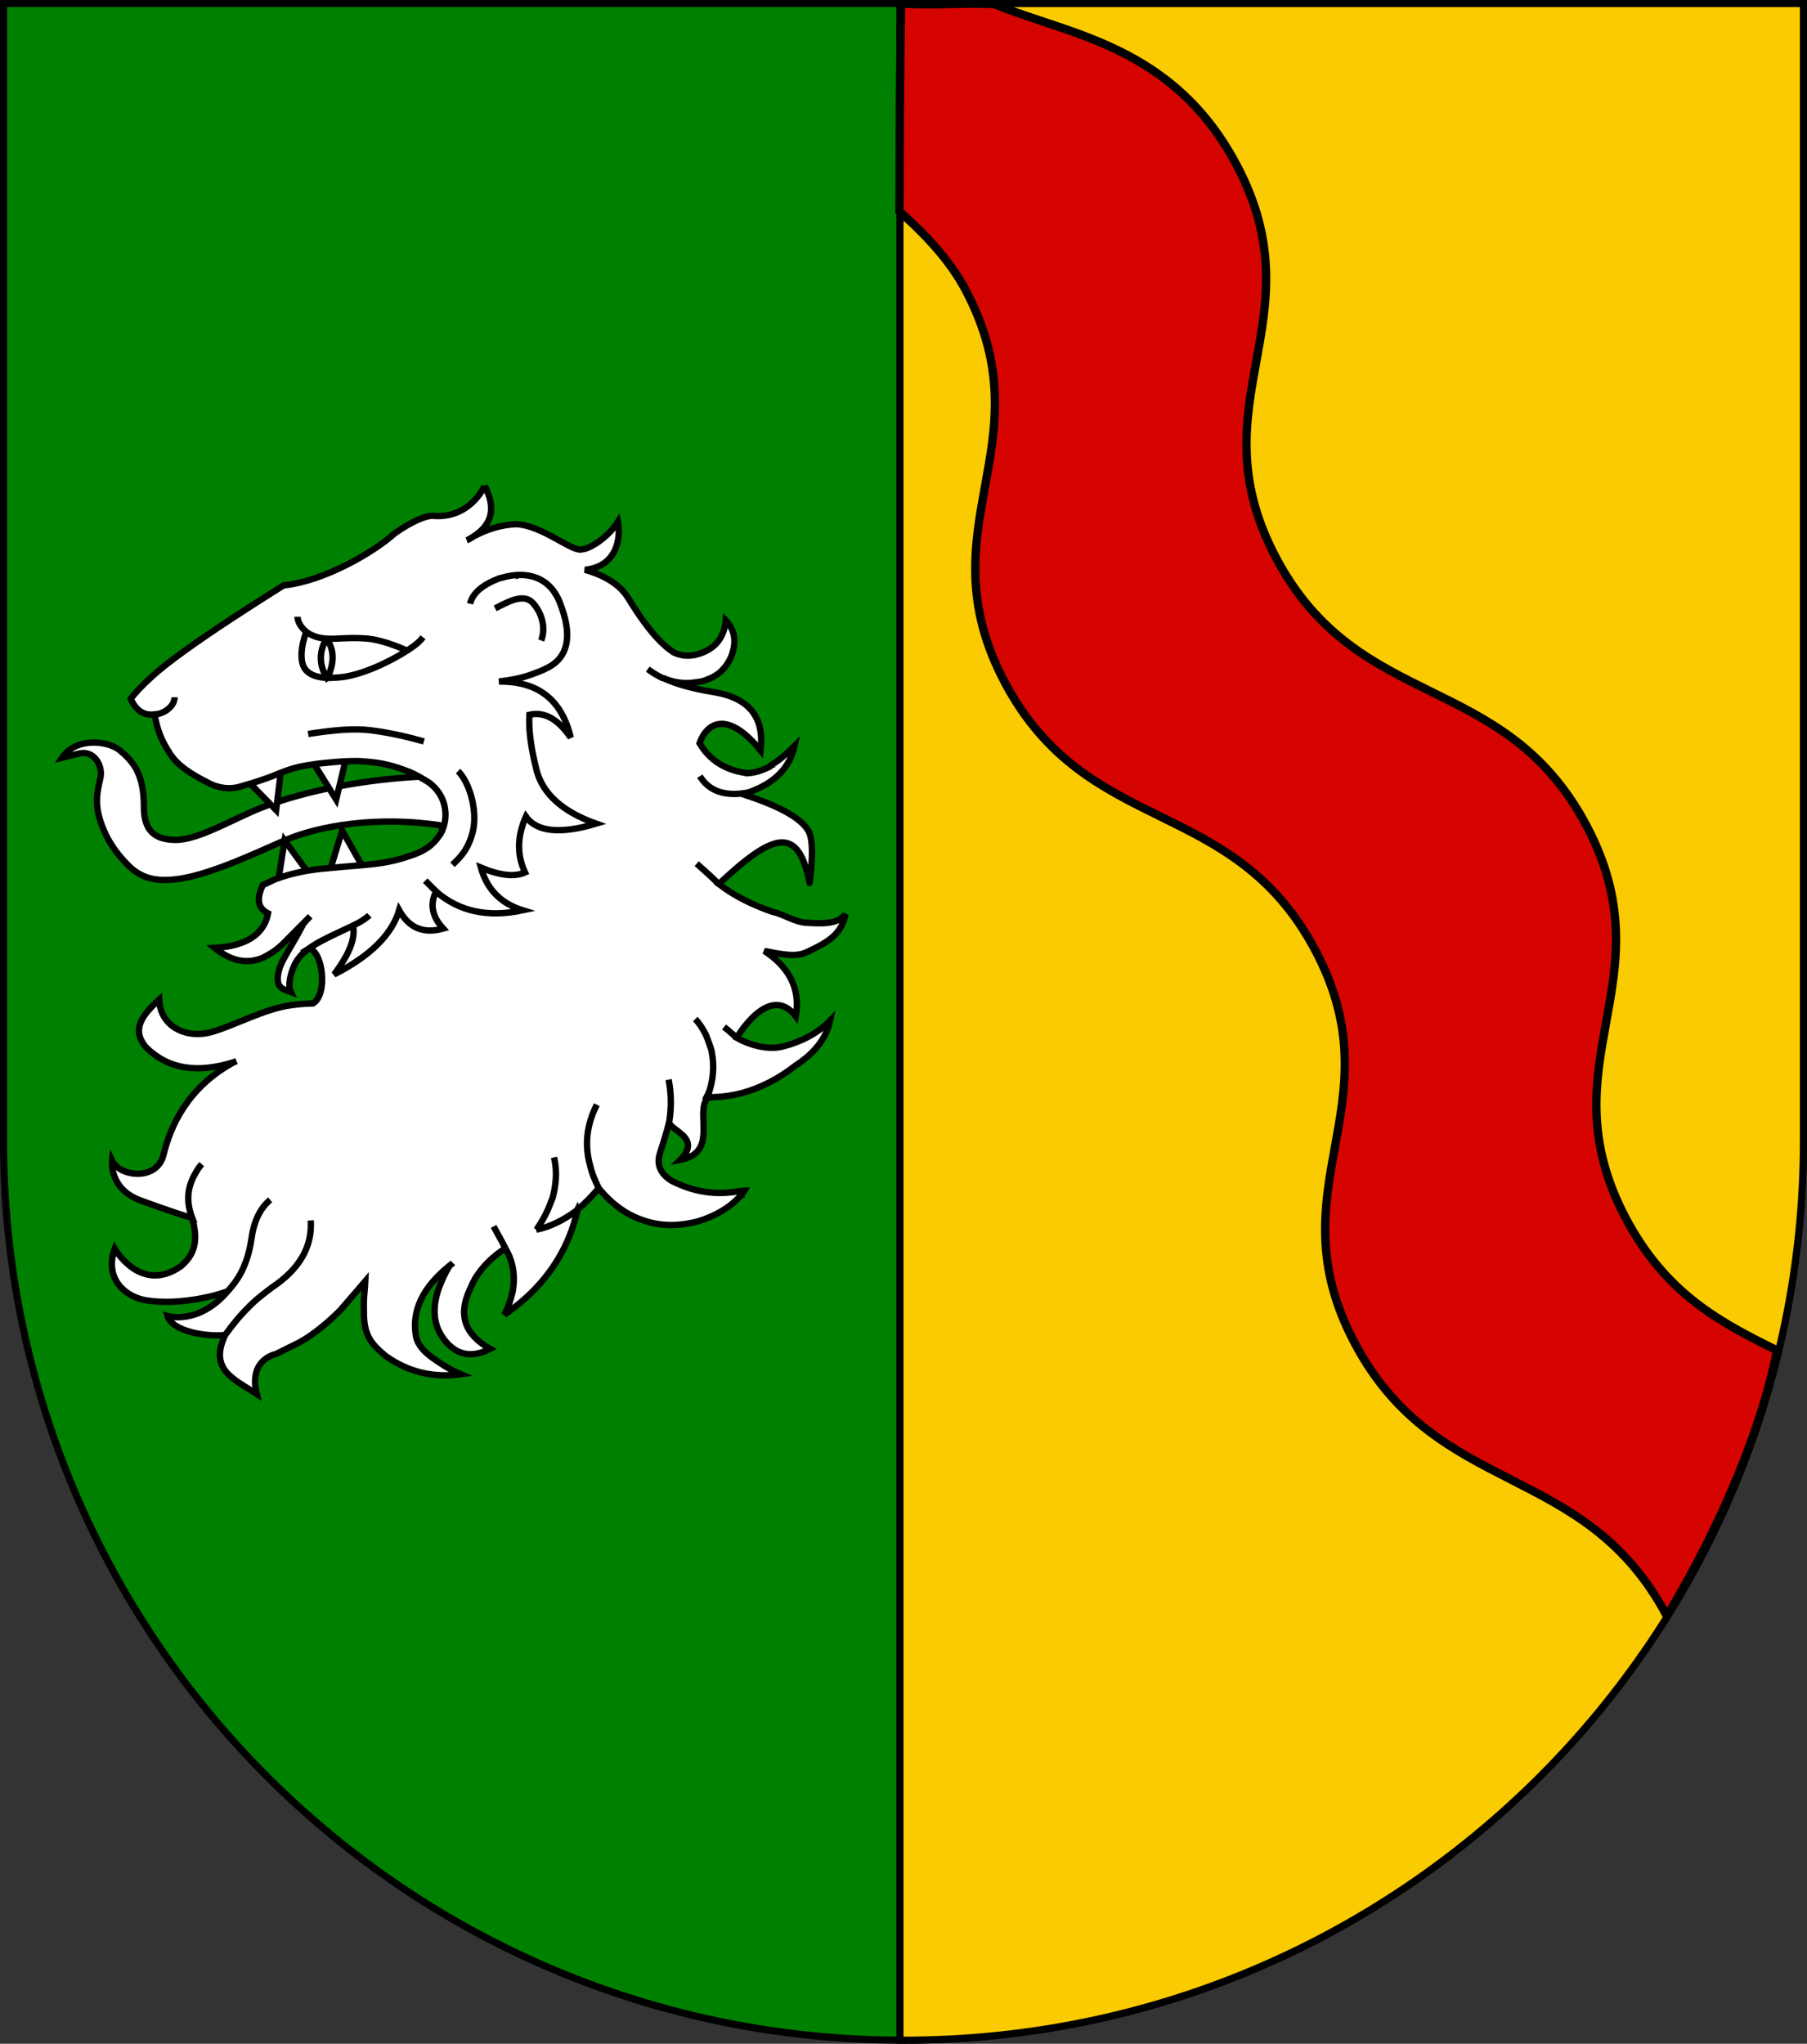
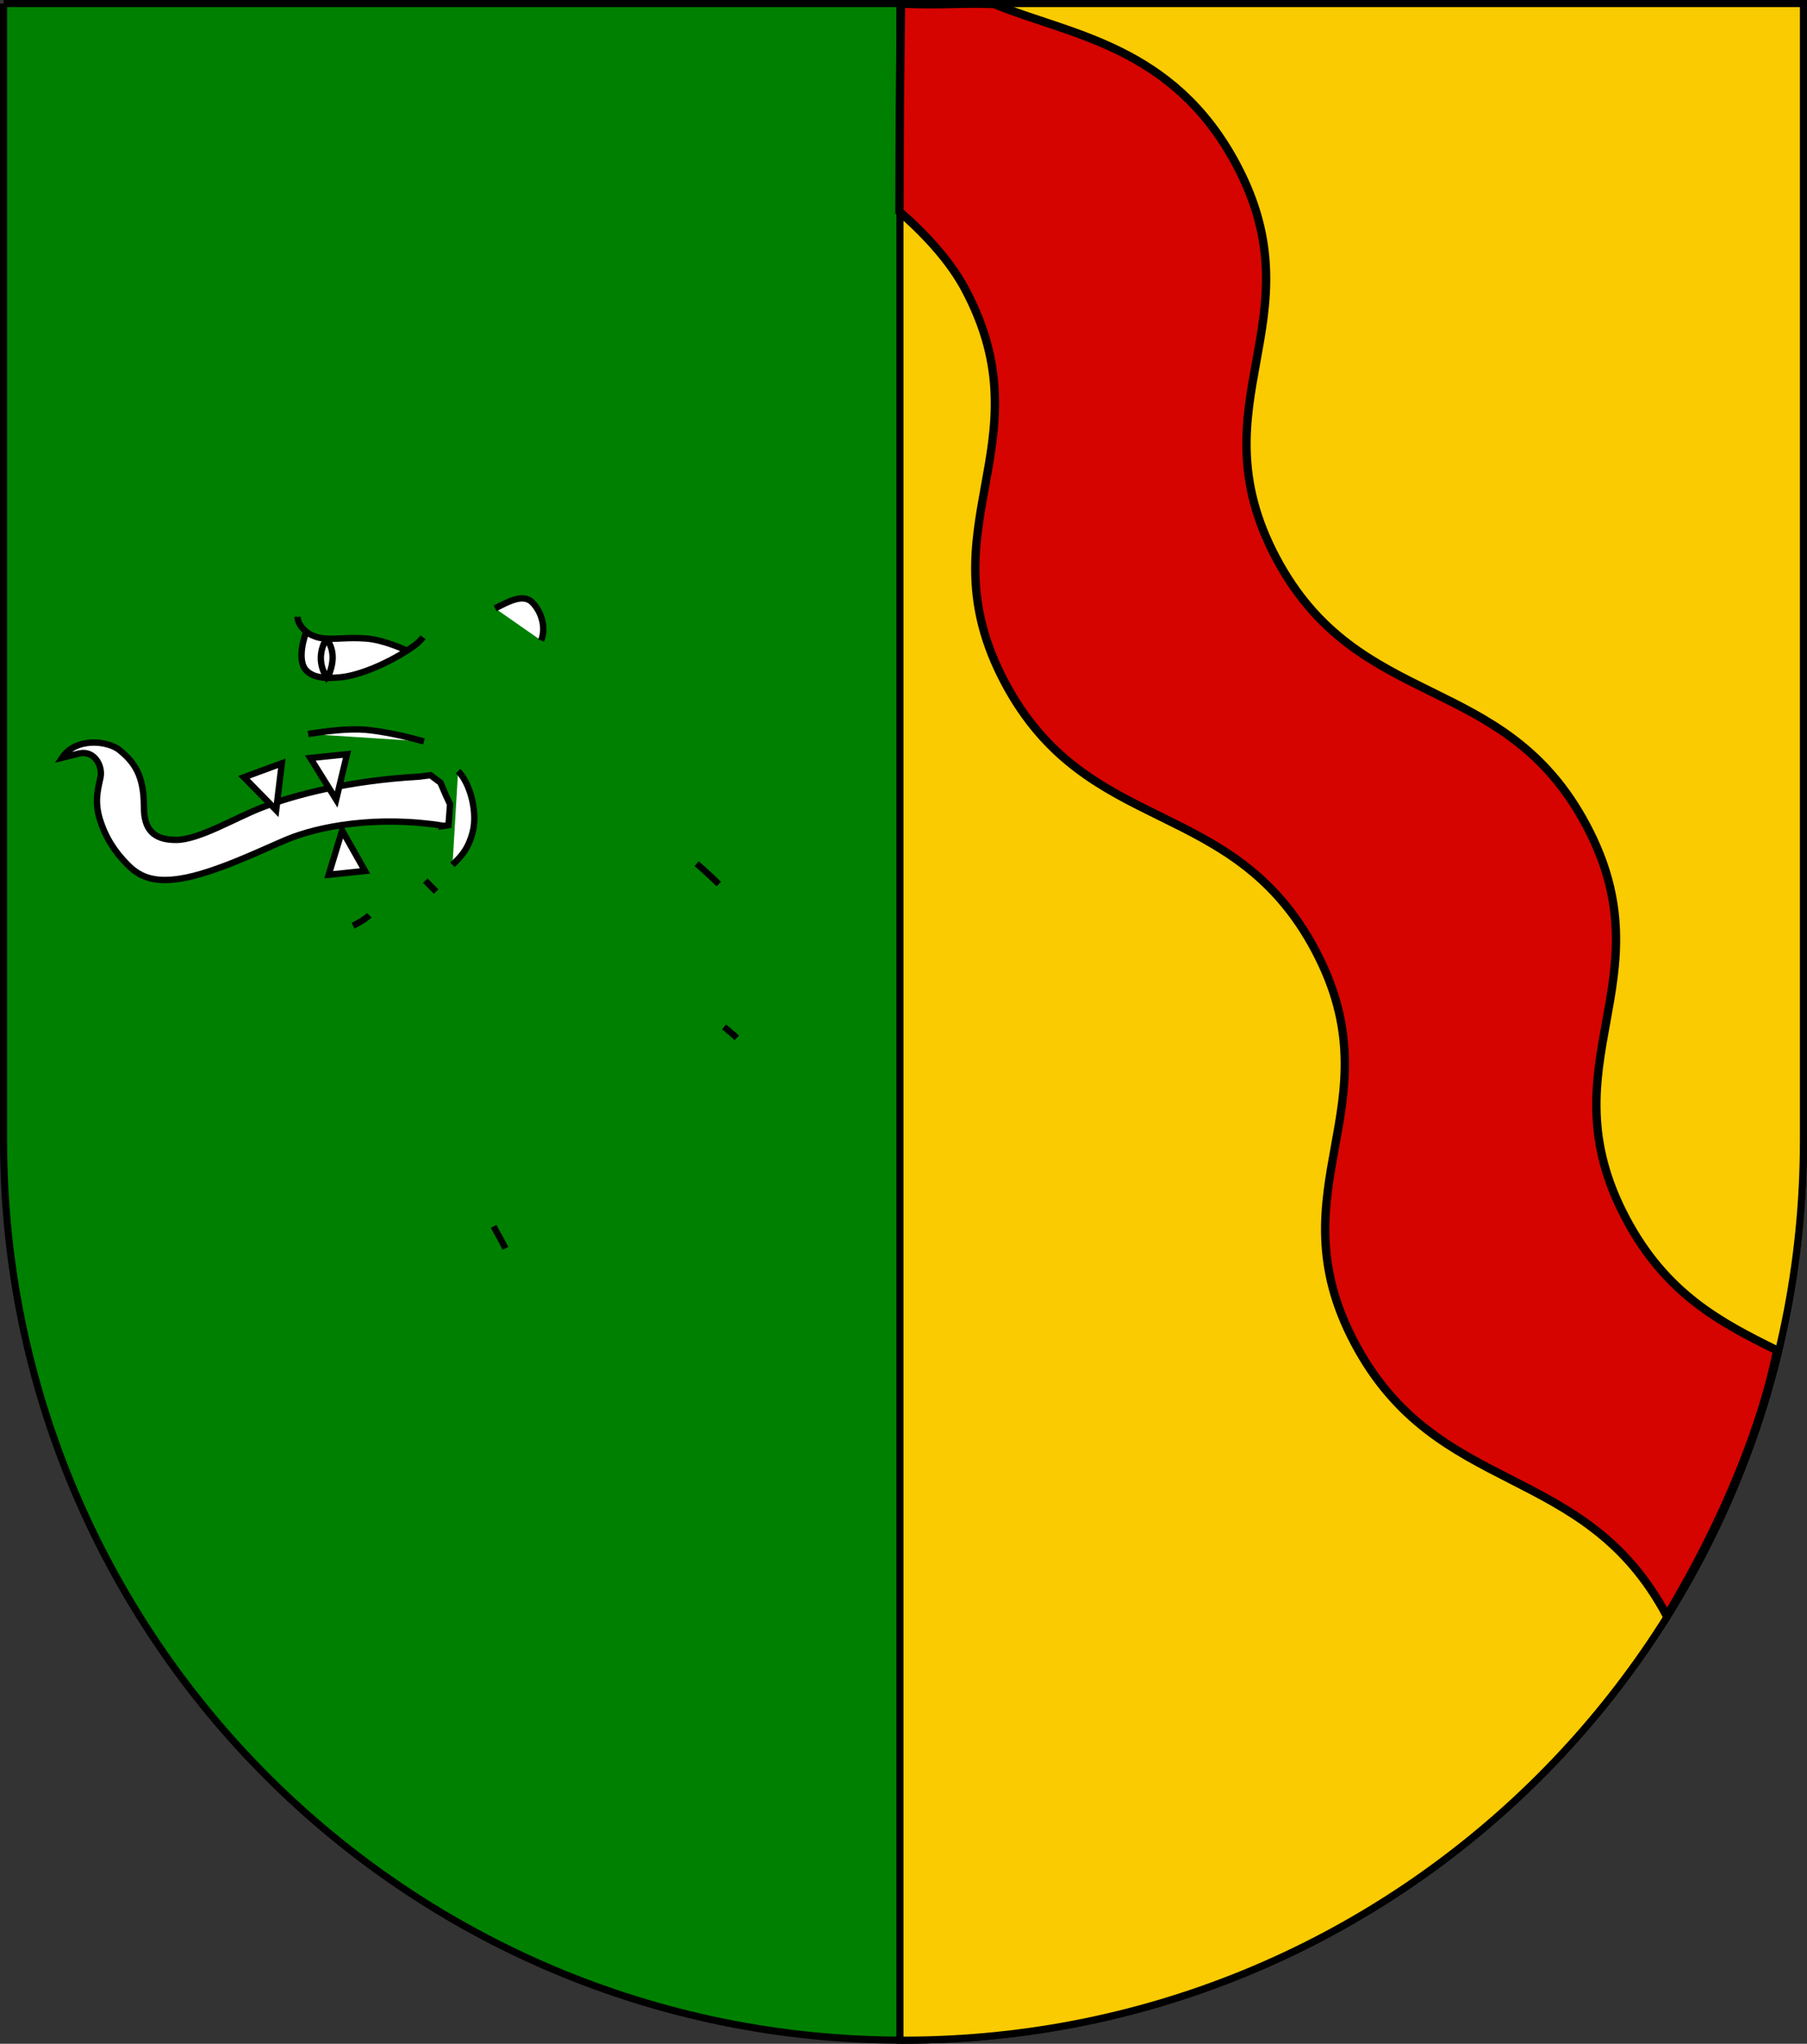
<svg xmlns="http://www.w3.org/2000/svg" xmlns:ns1="http://www.inkscape.org/namespaces/inkscape" xmlns:ns2="http://sodipodi.sourceforge.net/DTD/sodipodi-0.dtd" xmlns:ns3="http://ns.adobe.com/AdobeIllustrator/10.0/" width="763" height="863" id="svg2" version="1.1" ns1:version="0.91 r13725" ns2:docname="Wappen_Selinde_von_Loewenhaupt-Berg.svg" ns2:version="0.32" ns1:output_extension="org.inkscape.output.svg.inkscape">
  <rect width="100%" height="100%" fill="#333333" stroke="none" />
  <defs id="defs4">
    <ns1:perspective ns2:type="inkscape:persp3d" ns1:vp_x="0 : 526.18109 : 1" ns1:vp_y="0 : 1000 : 0" ns1:vp_z="744.09448 : 526.18109 : 1" ns1:persp3d-origin="372.04724 : 350.78739 : 1" id="perspective10" />
    <ns1:perspective id="perspective2828" ns1:persp3d-origin="0.5 : 0.33333333 : 1" ns1:vp_z="1 : 0.5 : 1" ns1:vp_y="0 : 1000 : 0" ns1:vp_x="0 : 0.5 : 1" ns2:type="inkscape:persp3d" />
    <ns1:perspective id="perspective2828-7" ns1:persp3d-origin="0.5 : 0.33333333 : 1" ns1:vp_z="1 : 0.5 : 1" ns1:vp_y="0 : 1000 : 0" ns1:vp_x="0 : 0.5 : 1" ns2:type="inkscape:persp3d" />
    <ns1:perspective id="perspective3640" ns1:persp3d-origin="0.5 : 0.33333333 : 1" ns1:vp_z="1 : 0.5 : 1" ns1:vp_y="0 : 1000 : 0" ns1:vp_x="0 : 0.5 : 1" ns2:type="inkscape:persp3d" />
    <ns1:perspective id="perspective3670" ns1:persp3d-origin="0.5 : 0.33333333 : 1" ns1:vp_z="1 : 0.5 : 1" ns1:vp_y="0 : 1000 : 0" ns1:vp_x="0 : 0.5 : 1" ns2:type="inkscape:persp3d" />
    <ns1:perspective id="perspective3693" ns1:persp3d-origin="0.5 : 0.33333333 : 1" ns1:vp_z="1 : 0.5 : 1" ns1:vp_y="0 : 1000 : 0" ns1:vp_x="0 : 0.5 : 1" ns2:type="inkscape:persp3d" />
    <ns1:perspective id="perspective3720" ns1:persp3d-origin="0.5 : 0.33333333 : 1" ns1:vp_z="1 : 0.5 : 1" ns1:vp_y="0 : 1000 : 0" ns1:vp_x="0 : 0.5 : 1" ns2:type="inkscape:persp3d" />
    <ns1:perspective id="perspective3747" ns1:persp3d-origin="0.5 : 0.33333333 : 1" ns1:vp_z="1 : 0.5 : 1" ns1:vp_y="0 : 1000 : 0" ns1:vp_x="0 : 0.5 : 1" ns2:type="inkscape:persp3d" />
    <ns1:perspective id="perspective3763" ns1:persp3d-origin="0.5 : 0.33333333 : 1" ns1:vp_z="1 : 0.5 : 1" ns1:vp_y="0 : 1000 : 0" ns1:vp_x="0 : 0.5 : 1" ns2:type="inkscape:persp3d" />
    <ns1:perspective id="perspective3792" ns1:persp3d-origin="0.5 : 0.33333333 : 1" ns1:vp_z="1 : 0.5 : 1" ns1:vp_y="0 : 1000 : 0" ns1:vp_x="0 : 0.5 : 1" ns2:type="inkscape:persp3d" />
    <ns1:perspective id="perspective3814" ns1:persp3d-origin="0.5 : 0.33333333 : 1" ns1:vp_z="1 : 0.5 : 1" ns1:vp_y="0 : 1000 : 0" ns1:vp_x="0 : 0.5 : 1" ns2:type="inkscape:persp3d" />
    <ns1:perspective id="perspective3841" ns1:persp3d-origin="0.5 : 0.33333333 : 1" ns1:vp_z="1 : 0.5 : 1" ns1:vp_y="0 : 1000 : 0" ns1:vp_x="0 : 0.5 : 1" ns2:type="inkscape:persp3d" />
    <ns1:perspective id="perspective3841-5" ns1:persp3d-origin="0.5 : 0.33333333 : 1" ns1:vp_z="1 : 0.5 : 1" ns1:vp_y="0 : 1000 : 0" ns1:vp_x="0 : 0.5 : 1" ns2:type="inkscape:persp3d" />
    <ns1:perspective id="perspective3872" ns1:persp3d-origin="0.5 : 0.33333333 : 1" ns1:vp_z="1 : 0.5 : 1" ns1:vp_y="0 : 1000 : 0" ns1:vp_x="0 : 0.5 : 1" ns2:type="inkscape:persp3d" />
    <ns1:perspective id="perspective3898" ns1:persp3d-origin="0.5 : 0.33333333 : 1" ns1:vp_z="1 : 0.5 : 1" ns1:vp_y="0 : 1000 : 0" ns1:vp_x="0 : 0.5 : 1" ns2:type="inkscape:persp3d" />
    <ns1:perspective id="perspective3920" ns1:persp3d-origin="0.5 : 0.33333333 : 1" ns1:vp_z="1 : 0.5 : 1" ns1:vp_y="0 : 1000 : 0" ns1:vp_x="0 : 0.5 : 1" ns2:type="inkscape:persp3d" />
    <ns1:perspective id="perspective2860" ns1:persp3d-origin="0.5 : 0.33333333 : 1" ns1:vp_z="1 : 0.5 : 1" ns1:vp_y="0 : 1000 : 0" ns1:vp_x="0 : 0.5 : 1" ns2:type="inkscape:persp3d" />
    <ns1:perspective id="perspective3672" ns1:persp3d-origin="0.5 : 0.33333333 : 1" ns1:vp_z="1 : 0.5 : 1" ns1:vp_y="0 : 1000 : 0" ns1:vp_x="0 : 0.5 : 1" ns2:type="inkscape:persp3d" />
    <ns1:perspective id="perspective3695" ns1:persp3d-origin="0.5 : 0.33333333 : 1" ns1:vp_z="1 : 0.5 : 1" ns1:vp_y="0 : 1000 : 0" ns1:vp_x="0 : 0.5 : 1" ns2:type="inkscape:persp3d" />
    <ns1:perspective id="perspective3261" ns1:persp3d-origin="0.5 : 0.33333333 : 1" ns1:vp_z="1 : 0.5 : 1" ns1:vp_y="0 : 1000 : 0" ns1:vp_x="0 : 0.5 : 1" ns2:type="inkscape:persp3d" />
    <ns1:perspective id="perspective2828-1" ns1:persp3d-origin="0.5 : 0.33333333 : 1" ns1:vp_z="1 : 0.5 : 1" ns1:vp_y="0 : 1000 : 0" ns1:vp_x="0 : 0.5 : 1" ns2:type="inkscape:persp3d" />
    <ns1:perspective id="perspective3652" ns1:persp3d-origin="0.5 : 0.33333333 : 1" ns1:vp_z="1 : 0.5 : 1" ns1:vp_y="0 : 1000 : 0" ns1:vp_x="0 : 0.5 : 1" ns2:type="inkscape:persp3d" />
    <ns1:perspective id="perspective3652-2" ns1:persp3d-origin="0.5 : 0.33333333 : 1" ns1:vp_z="1 : 0.5 : 1" ns1:vp_y="0 : 1000 : 0" ns1:vp_x="0 : 0.5 : 1" ns2:type="inkscape:persp3d" />
    <ns1:perspective id="perspective3652-5" ns1:persp3d-origin="0.5 : 0.33333333 : 1" ns1:vp_z="1 : 0.5 : 1" ns1:vp_y="0 : 1000 : 0" ns1:vp_x="0 : 0.5 : 1" ns2:type="inkscape:persp3d" />
    <ns1:perspective id="perspective3727" ns1:persp3d-origin="0.5 : 0.33333333 : 1" ns1:vp_z="1 : 0.5 : 1" ns1:vp_y="0 : 1000 : 0" ns1:vp_x="0 : 0.5 : 1" ns2:type="inkscape:persp3d" />
    <ns1:perspective id="perspective3843" ns1:persp3d-origin="0.5 : 0.33333333 : 1" ns1:vp_z="1 : 0.5 : 1" ns1:vp_y="0 : 1000 : 0" ns1:vp_x="0 : 0.5 : 1" ns2:type="inkscape:persp3d" />
    <ns1:perspective id="perspective3970" ns1:persp3d-origin="0.5 : 0.33333333 : 1" ns1:vp_z="1 : 0.5 : 1" ns1:vp_y="0 : 1000 : 0" ns1:vp_x="0 : 0.5 : 1" ns2:type="inkscape:persp3d" />
    <ns1:perspective id="perspective4007" ns1:persp3d-origin="0.5 : 0.33333333 : 1" ns1:vp_z="1 : 0.5 : 1" ns1:vp_y="0 : 1000 : 0" ns1:vp_x="0 : 0.5 : 1" ns2:type="inkscape:persp3d" />
    <ns1:perspective id="perspective4062" ns1:persp3d-origin="0.5 : 0.33333333 : 1" ns1:vp_z="1 : 0.5 : 1" ns1:vp_y="0 : 1000 : 0" ns1:vp_x="0 : 0.5 : 1" ns2:type="inkscape:persp3d" />
    <ns1:perspective id="perspective4153" ns1:persp3d-origin="0.5 : 0.33333333 : 1" ns1:vp_z="1 : 0.5 : 1" ns1:vp_y="0 : 1000 : 0" ns1:vp_x="0 : 0.5 : 1" ns2:type="inkscape:persp3d" />
    <ns1:perspective id="perspective4316" ns1:persp3d-origin="0.5 : 0.33333333 : 1" ns1:vp_z="1 : 0.5 : 1" ns1:vp_y="0 : 1000 : 0" ns1:vp_x="0 : 0.5 : 1" ns2:type="inkscape:persp3d" />
    <ns1:perspective id="perspective4316-9" ns1:persp3d-origin="0.5 : 0.33333333 : 1" ns1:vp_z="1 : 0.5 : 1" ns1:vp_y="0 : 1000 : 0" ns1:vp_x="0 : 0.5 : 1" ns2:type="inkscape:persp3d" />
    <ns1:perspective id="perspective2898" ns1:persp3d-origin="0.5 : 0.33333333 : 1" ns1:vp_z="1 : 0.5 : 1" ns1:vp_y="0 : 1000 : 0" ns1:vp_x="0 : 0.5 : 1" ns2:type="inkscape:persp3d" />
    <ns1:perspective id="perspective3337" ns1:persp3d-origin="0.5 : 0.33333333 : 1" ns1:vp_z="1 : 0.5 : 1" ns1:vp_y="0 : 1000 : 0" ns1:vp_x="0 : 0.5 : 1" ns2:type="inkscape:persp3d" />
    <ns1:perspective id="perspective3373" ns1:persp3d-origin="0.5 : 0.33333333 : 1" ns1:vp_z="1 : 0.5 : 1" ns1:vp_y="0 : 1000 : 0" ns1:vp_x="0 : 0.5 : 1" ns2:type="inkscape:persp3d" />
    <ns1:perspective id="perspective3837" ns1:persp3d-origin="0.5 : 0.33333333 : 1" ns1:vp_z="1 : 0.5 : 1" ns1:vp_y="0 : 1000 : 0" ns1:vp_x="0 : 0.5 : 1" ns2:type="inkscape:persp3d" />
    <ns1:perspective id="perspective4362" ns1:persp3d-origin="0.5 : 0.33333333 : 1" ns1:vp_z="1 : 0.5 : 1" ns1:vp_y="0 : 1000 : 0" ns1:vp_x="0 : 0.5 : 1" ns2:type="inkscape:persp3d" />
    <ns1:perspective id="perspective3266" ns1:persp3d-origin="0.5 : 0.33333333 : 1" ns1:vp_z="1 : 0.5 : 1" ns1:vp_y="0 : 1000 : 0" ns1:vp_x="0 : 0.5 : 1" ns2:type="inkscape:persp3d" />
    <ns1:perspective id="perspective3806" ns1:persp3d-origin="0.5 : 0.33333333 : 1" ns1:vp_z="1 : 0.5 : 1" ns1:vp_y="0 : 1000 : 0" ns1:vp_x="0 : 0.5 : 1" ns2:type="inkscape:persp3d" />
    <ns1:perspective id="perspective3146" ns1:persp3d-origin="0.5 : 0.33333333 : 1" ns1:vp_z="1 : 0.5 : 1" ns1:vp_y="0 : 1000 : 0" ns1:vp_x="0 : 0.5 : 1" ns2:type="inkscape:persp3d" />
    <ns1:perspective id="perspective2924" ns1:persp3d-origin="0.5 : 0.33333333 : 1" ns1:vp_z="1 : 0.5 : 1" ns1:vp_y="0 : 1000 : 0" ns1:vp_x="0 : 0.5 : 1" ns2:type="inkscape:persp3d" />
    <ns1:perspective id="perspective3963" ns1:persp3d-origin="0.5 : 0.33333333 : 1" ns1:vp_z="1 : 0.5 : 1" ns1:vp_y="0 : 1000 : 0" ns1:vp_x="0 : 0.5 : 1" ns2:type="inkscape:persp3d" />
    <ns1:perspective id="perspective3699" ns1:persp3d-origin="0.5 : 0.33333333 : 1" ns1:vp_z="1 : 0.5 : 1" ns1:vp_y="0 : 1000 : 0" ns1:vp_x="0 : 0.5 : 1" ns2:type="inkscape:persp3d" />
    <ns1:perspective id="perspective3721" ns1:persp3d-origin="0.5 : 0.33333333 : 1" ns1:vp_z="1 : 0.5 : 1" ns1:vp_y="0 : 1000 : 0" ns1:vp_x="0 : 0.5 : 1" ns2:type="inkscape:persp3d" />
    <ns1:perspective id="perspective3721-7" ns1:persp3d-origin="0.5 : 0.33333333 : 1" ns1:vp_z="1 : 0.5 : 1" ns1:vp_y="0 : 1000 : 0" ns1:vp_x="0 : 0.5 : 1" ns2:type="inkscape:persp3d" />
    <ns1:perspective id="perspective3721-0" ns1:persp3d-origin="0.5 : 0.33333333 : 1" ns1:vp_z="1 : 0.5 : 1" ns1:vp_y="0 : 1000 : 0" ns1:vp_x="0 : 0.5 : 1" ns2:type="inkscape:persp3d" />
    <ns1:perspective id="perspective3721-4" ns1:persp3d-origin="0.5 : 0.33333333 : 1" ns1:vp_z="1 : 0.5 : 1" ns1:vp_y="0 : 1000 : 0" ns1:vp_x="0 : 0.5 : 1" ns2:type="inkscape:persp3d" />
    <ns1:perspective id="perspective3721-8" ns1:persp3d-origin="0.5 : 0.33333333 : 1" ns1:vp_z="1 : 0.5 : 1" ns1:vp_y="0 : 1000 : 0" ns1:vp_x="0 : 0.5 : 1" ns2:type="inkscape:persp3d" />
    <ns1:perspective id="perspective3721-45" ns1:persp3d-origin="0.5 : 0.33333333 : 1" ns1:vp_z="1 : 0.5 : 1" ns1:vp_y="0 : 1000 : 0" ns1:vp_x="0 : 0.5 : 1" ns2:type="inkscape:persp3d" />
    <ns1:perspective id="perspective3721-1" ns1:persp3d-origin="0.5 : 0.33333333 : 1" ns1:vp_z="1 : 0.5 : 1" ns1:vp_y="0 : 1000 : 0" ns1:vp_x="0 : 0.5 : 1" ns2:type="inkscape:persp3d" />
    <ns1:perspective id="perspective3701" ns1:persp3d-origin="0.5 : 0.33333333 : 1" ns1:vp_z="1 : 0.5 : 1" ns1:vp_y="0 : 1000 : 0" ns1:vp_x="0 : 0.5 : 1" ns2:type="inkscape:persp3d" />
    <ns1:perspective id="perspective3803" ns1:persp3d-origin="0.5 : 0.33333333 : 1" ns1:vp_z="1 : 0.5 : 1" ns1:vp_y="0 : 1000 : 0" ns1:vp_x="0 : 0.5 : 1" ns2:type="inkscape:persp3d" />
    <ns1:perspective id="perspective3741" ns1:persp3d-origin="0.5 : 0.33333333 : 1" ns1:vp_z="1 : 0.5 : 1" ns1:vp_y="0 : 1000 : 0" ns1:vp_x="0 : 0.5 : 1" ns2:type="inkscape:persp3d" />
    <ns1:perspective id="perspective2909" ns1:persp3d-origin="0.5 : 0.33333333 : 1" ns1:vp_z="1 : 0.5 : 1" ns1:vp_y="0 : 1000 : 0" ns1:vp_x="0 : 0.5 : 1" ns2:type="inkscape:persp3d" />
    <ns1:perspective id="perspective3812" ns1:persp3d-origin="0.5 : 0.33333333 : 1" ns1:vp_z="1 : 0.5 : 1" ns1:vp_y="0 : 1000 : 0" ns1:vp_x="0 : 0.5 : 1" ns2:type="inkscape:persp3d" />
    <ns1:perspective id="perspective2936" ns1:persp3d-origin="0.5 : 0.33333333 : 1" ns1:vp_z="1 : 0.5 : 1" ns1:vp_y="0 : 1000 : 0" ns1:vp_x="0 : 0.5 : 1" ns2:type="inkscape:persp3d" />
    <ns1:perspective id="perspective3004" ns1:persp3d-origin="0.5 : 0.33333333 : 1" ns1:vp_z="1 : 0.5 : 1" ns1:vp_y="0 : 1000 : 0" ns1:vp_x="0 : 0.5 : 1" ns2:type="inkscape:persp3d" />
  </defs>
  <ns2:namedview id="base" pagecolor="#ffffff" bordercolor="#666666" borderopacity="1.0" ns1:pageopacity="0.0" ns1:pageshadow="2" ns1:zoom="0.79026651" ns1:cx="651.66205" ns1:cy="431.5" ns1:document-units="px" ns1:current-layer="layer1" showgrid="true" ns1:window-width="1920" ns1:window-height="1018" ns1:window-x="-8" ns1:window-y="-8" ns1:window-maximized="1" showguides="true" ns1:guide-bbox="true">
    <ns1:grid type="xygrid" id="grid2816" empspacing="5" visible="true" enabled="true" snapvisiblegridlinesonly="true" />
  </ns2:namedview>
  <g ns1:label="Ebene 1" ns1:groupmode="layer" id="layer1" transform="translate(-1.644,-192.036)">
    <g id="g4982">
-       <path id="path2850" d="m 3.144,193.536 0,480 c 0,209.868 170.132,380 380,380 209.868,0 380,-170.132 380,-380 l 0,-480 -760,0 z" style="fill:#008000;fill-opacity:1;stroke:#000000;stroke-width:3;stroke-miterlimit:4;stroke-opacity:1;stroke-dasharray:none" />
+       <path id="path2850" d="m 3.144,193.536 0,480 c 0,209.868 170.132,380 380,380 209.868,0 380,-170.132 380,-380 l 0,-480 -760,0 " style="fill:#008000;fill-opacity:1;stroke:#000000;stroke-width:3;stroke-miterlimit:4;stroke-opacity:1;stroke-dasharray:none" />
      <path id="rect2926" transform="translate(1.644,192.036)" d="M 380 1.5 L 380 861.5 C 380.501 861.502 380.999 861.5 381.5 861.5 C 591.368 861.5 761.5 691.368 761.5 481.5 L 761.5 1.5 L 380 1.5 z " style="fill:#ffcc00;fill-opacity:0.98;stroke:#000000;stroke-width:3;stroke-linecap:butt;stroke-linejoin:miter;stroke-miterlimit:4;stroke-opacity:1;stroke-dasharray:none;stroke-dashoffset:0" />
      <path ns2:nodetypes="ccccssssccsssc" id="path2507" d="M 523.808,261.739 C 496.951,211.024 452.924,206.817 421.399,193.727 C 405.251,193.216 400.303,194.326 382.115,193.566 C 381.537,235.62 381.582,240.478 381.429,281.341 C 393.305,291.764 403.205,302.855 409.297,314.357 C 444.12,380.113 391.089,414.4 425.911,480.156 C 460.734,545.912 522.214,527.581 557.037,593.337 C 591.86,659.093 538.829,693.38 573.651,759.136 C 608.474,824.892 670.65,808.647 705.472,874.403 C 730.773,832.532 746.426,791.188 752.013,762.265 C 728.512,750.678 705.161,738.616 688.163,706.518 C 653.34,640.762 706.371,606.475 671.548,540.719 C 636.726,474.963 575.245,493.294 540.423,427.538 C 505.6,361.782 558.631,327.495 523.808,261.739 z " style="fill:#d40000;fill-opacity:0.98;stroke:#000000;stroke-width:3.523;stroke-miterlimit:4;stroke-dasharray:none;stroke-opacity:1" />
      <g id="g4961">
        <path ns1:connector-curvature="0" style="fill:#ffffff;stroke:#000000;stroke-width:2.686;stroke-miterlimit:4;stroke-dasharray:none;stroke-opacity:1" id="path112" d="m 189.077,540.78 c -28.437,-4.601 -53.078,0.279 -66.067,5.652 -9.65,3.983 -30.873,14.488 -45.446,16.669 -9.837,1.476 -16.237,-0.073 -21.917,-5.791 -5.678,-5.726 -9.552,-11.749 -11.935,-19.629 -2.445,-8.058 -0.257,-13.876 0.405,-17.633 0.818,-4.641 -2.6,-11.343 -9.09,-9.833 l -7.17,1.795 c 5.95,-8.903 19.541,-7.108 24.284,-3.211 6.215,5.107 10.277,10.573 10.277,23.989 0,9.256 3.79,13.911 13.528,13.911 9.737,0 24.945,-9.309 36.241,-13.665 14.133,-5.452 36.647,-11.343 66.394,-13.051 l 4.844,-0.612 4.205,3.152 2.167,5.053 1.9,4.097 -0.678,8.797 -1.943,0.312 z" ns3:knockout="Off" />
        <polygon style="fill:#ffffff;stroke:#000000;stroke-width:1.625;stroke-miterlimit:4;stroke-dasharray:none;stroke-opacity:1" id="polygon114" points="218.435,106.556 218.435,106.556 216.991,118.473 208.722,110.107 " ns3:knockout="Off" transform="matrix(1.646,0,0,1.659,-238.909,337.576)" />
        <polygon style="fill:#ffffff;stroke:#000000;stroke-width:1.625;stroke-miterlimit:4;stroke-dasharray:none;stroke-opacity:1" id="polygon116" points="235.169,104.242 235.169,104.242 232.38,115.783 225.745,105.204 " ns3:knockout="Off" transform="matrix(1.646,0,0,1.659,-238.909,337.576)" />
-         <polygon style="fill:#ffffff;stroke:#000000;stroke-width:1.625;stroke-miterlimit:4;stroke-dasharray:none;stroke-opacity:1" id="polygon118" points="226.225,135.789 226.225,135.789 219.146,126.188 217.282,138.002 " ns3:knockout="Off" transform="matrix(1.646,0,0,1.659,-238.909,337.576)" />
        <polygon style="fill:#ffffff;stroke:#000000;stroke-width:1.625;stroke-miterlimit:4;stroke-dasharray:none;stroke-opacity:1" id="polygon120" points="239.783,133.953 239.783,133.953 233.915,123.667 230.456,134.923 " ns3:knockout="Off" transform="matrix(1.646,0,0,1.659,-238.909,337.576)" />
-         <path ns1:connector-curvature="0" ns2:nodetypes="cccccccccccccccccccccccccccccsccccccccccccccccccccccccccccscccccccccccccccccccccccccccccccsccccccsccccccccscccccccsccccccccsccccccccsccccccccccccccccccccccccccccccccccccccccccccccccccscccccccccccccsccsccsccccccccccccccccccacaaaccccccccccccccccccccsccccccccccccccccsccc" style="fill:#ffffff;stroke:#000000;stroke-width:2.686;stroke-miterlimit:4;stroke-dasharray:none;stroke-opacity:1" id="path122" d="m 206.289,397.23 c 0,0 -6.215,14.196 -22.152,12.6 -2.109,0 -7.583,1.582 -15.939,7.506 -8.237,7.587 -29.713,20.214 -46.745,21.863 -0.54,0.406 -43.057,26.516 -56.149,38.998 -3.444,3.125 -6.279,6.036 -8.448,8.923 2.186,4.933 5.458,7.141 10.027,6.582 0.064,0.179 0.064,0.179 0.064,0.179 l 0,0 0,0 0,0 c 0.84,4.988 2.285,9.117 4.142,12.467 3.09,5.492 5.185,9.747 19.6,16.782 0,0 5.738,3.059 12.42,1.052 7.509,-2.142 9.814,-3.046 13.909,-4.548 9.678,-4.137 12.606,-4.089 18.359,-5.054 0,0 13.593,-1.702 19.786,-1.023 8.115,0.493 12.985,2.002 18.743,4.182 2.875,1.096 6.607,3.278 8.943,4.781 7.415,5.592 7.626,13.65 6.225,18.258 -0.632,2.268 -1.362,3.225 -1.492,3.49 -2.106,3.065 -4.495,6.217 -11.558,8.739 -12.705,4.514 -18.899,3.882 -36.445,5.705 -6.11,0.433 -14.439,1.801 -21.838,4.655 -2.152,0.977 -2.794,1.35 -5.143,2.4 -2.32,5.046 -2.712,9.482 2.236,11.942 -1.669,8.843 -9.217,13.858 -22.57,14.587 6.94,5.565 13.576,7.002 20.297,4.197 5.792,-2.921 7.855,-5.24 9.883,-7.282 0.339,-0.333 9.87,-9.92 10.201,-10.26 -0.331,0.34 -3.624,3.644 -3.425,4.202 -4.213,8.052 -8.232,13.771 -9.45,17.48 -2.776,8.884 1.692,9.07 4.643,10.233 -1.488,-3.172 0.295,-8.598 1.455,-11.131 3.332,-7.307 11.559,-10.626 24.818,-16.817 1.176,5.293 -1.623,12.189 -7.98,20.592 15.407,-7.813 24.457,-16.956 27.475,-27.108 4.246,7.572 10.331,10.054 18.604,7.747 -4.735,-5.081 -5.705,-10.432 -2.988,-15.632 9.472,8.259 21.596,11.124 36.58,7.907 -9.182,-2.86 -15.109,-8.783 -17.663,-18.019 8.222,3.419 14.327,3.996 18.631,2.035 -3.505,-7.415 -3.321,-15.307 0.349,-23.578 4.526,6.416 14.441,7.539 29.638,2.973 -14.255,-5.066 -22.327,-12.554 -25.019,-22.168 -2.547,-9.86 -3.505,-17.766 -3.127,-23.817 6.309,-1.403 11.931,1.675 17.449,9.641 -3.797,-15.971 -13.798,-23.83 -30.305,-23.658 4.567,-0.572 9.068,-1.329 13.095,-2.765 2.626,-0.932 5.041,-1.796 7.536,-3.105 8.077,-4.142 10.339,-12.547 5.995,-24.955 -0.853,-2.447 -1.645,-4.694 -2.912,-6.356 -0.059,-0.192 -0.059,-0.192 -0.059,-0.192 -3.393,-5.141 -8.342,-7.601 -14.712,-7.654 -0.268,-0.119 -0.665,0.026 -0.878,0.1 -0.058,-0.192 -0.459,-0.046 -0.459,-0.046 -1.347,0.053 -2.417,0.219 -3.895,0.531 -1.08,0.181 -2.282,0.605 -3.563,0.853 -6.996,2.699 -11.238,6.118 -12.348,10.731 1.11,-4.615 5.352,-8.032 12.348,-10.731 1.281,-0.247 2.483,-0.672 3.563,-0.853 1.478,-0.312 2.549,-0.478 3.895,-0.531 0,0 0.402,-0.146 0.459,0.046 0.212,-0.08 0.609,-0.219 0.878,-0.1 6.368,0.053 11.319,2.513 14.712,7.654 0,0 0,0 0.059,0.192 1.268,1.662 2.06,3.91 2.912,6.356 4.346,12.408 2.084,20.813 -5.995,24.955 -2.494,1.31 -4.91,2.175 -7.536,3.105 -4.027,1.437 -8.528,2.195 -13.095,2.765 16.507,-0.173 26.51,7.687 30.305,23.658 -5.517,-7.966 -11.14,-11.044 -17.449,-9.641 -0.377,6.051 0.581,13.95 3.127,23.817 2.694,9.614 10.764,17.102 25.019,22.168 -15.186,4.568 -25.113,3.445 -29.638,-2.973 -3.67,8.271 -3.854,16.165 -0.349,23.578 -4.304,1.961 -10.409,1.382 -18.631,-2.035 2.554,9.236 8.479,15.161 17.663,18.019 -14.984,3.216 -27.108,0.352 -36.58,-7.907 -2.715,5.2 -1.747,10.552 2.988,15.632 -8.272,2.307 -14.358,-0.173 -18.604,-7.747 -3.016,10.153 -12.066,19.295 -27.475,27.108 6.355,-8.403 9.156,-15.299 7.98,-20.592 -13.26,6.191 -14.954,7.294 -18.626,9.654 5.701,0.705 8.265,19.131 1.778,23.173 -3.155,0.071 -6.24,0.325 -9.259,0.758 -11.08,1.408 -24.354,8.772 -33.689,11.356 -11.197,2.999 -21.648,-2.793 -22.045,-13.705 -7.221,6.575 -11.777,12.512 -5.697,19.987 9.396,9.344 21.66,11.31 37.395,6.35 0.199,-0.078 0.603,-0.212 1.003,-0.365 -0.4,0.153 -0.803,0.287 -1.003,0.365 -19.656,10.586 -26.947,27.068 -29.838,39.144 -2.689,11.104 -18.397,9.515 -21.756,2.493 0,0 -1.289,11.962 11.9,16.736 0,0 12.279,4.621 21.96,7.534 -2.641,-6.884 -2.129,-13.194 1.467,-19.118 0.675,-1.302 1.421,-2.407 2.57,-3.671 -1.148,1.264 -1.893,2.369 -2.57,3.671 -3.596,5.924 -4.106,12.234 -1.467,19.118 1.967,7.539 2.369,14.216 -4.692,20.272 -16.994,12.01 -28.03,-7.342 -28.03,-7.342 -4.307,11.963 3.614,19.856 12.46,21.639 15.705,2.9 34.275,-3.006 35.36,-3.812 1.958,-2.166 3.989,-4.801 5.479,-7.652 2.177,-4.155 3.545,-8.657 4.383,-14.023 0.991,-7.541 3.574,-13.119 7.959,-16.79 -4.384,3.671 -6.968,9.249 -7.959,16.79 -0.838,5.366 -2.206,9.868 -4.383,14.023 -1.49,2.853 -3.522,5.486 -5.479,7.652 -12.429,14.597 -25.493,10.601 -25.493,10.601 2.134,6.92 17.789,8.843 24.296,7.999 2.914,-3.991 5.886,-7.795 9.602,-11.451 2.973,-3.172 6.544,-5.917 10.318,-8.73 11.39,-7.654 16.95,-17.029 16.217,-28.18 0.733,11.15 -4.827,20.526 -16.217,28.18 -3.774,2.812 -7.345,5.559 -10.318,8.73 -3.716,3.656 -6.688,7.46 -9.602,11.451 -6.815,14.543 3.427,18.498 13.337,24.895 -2.472,-9.853 1.857,-15.26 8.279,-16.936 l 9.625,-4.786 c 5.644,-3.041 12.001,-8.226 17.455,-13.723 l 10.488,-12.197 c -0.165,3.432 -0.622,6.497 -0.622,9.351 0,2.506 0.076,5.924 0.076,5.924 0.402,8.325 3.657,11.724 9.131,16.331 9.678,6.916 20.267,9.269 31.743,7.718 0,0 0,0 -0.265,-0.111 -2.145,-0.931 -4.348,-2.049 -6.087,-3.117 -0.267,-0.121 -0.8,-0.355 -0.866,-0.539 -4.947,-3.092 -10.369,-6.645 -11.661,-11.918 -2.079,-11.091 2.819,-21.07 14.149,-30.18 0.537,-0.4 1.075,-0.805 1.413,-1.136 -0.338,0.332 -0.876,0.737 -1.413,1.136 -1.154,1.889 -2.107,3.709 -2.988,5.718 -4.763,10.361 -4.485,18.919 0.841,25.693 0.329,0.3 0.395,0.493 0.798,0.985 1.133,1.282 2.399,2.314 3.866,3.276 4.276,2.487 8.979,2.302 14.564,-0.531 -10.761,-6.106 -13.665,-14.377 -8.421,-25.335 0.886,-1.999 1.77,-4.008 2.983,-5.71 2.983,-4.434 6.897,-8.158 11.887,-11.404 3.319,5.587 4.416,11.948 2.965,18.804 -0.767,3.017 -1.716,6.109 -3.355,9.23 3.11,-2.161 6.139,-4.515 8.904,-6.982 11.207,-10.114 18.328,-22.15 21.765,-36.278 0.074,-0.448 0.206,-0.707 0.074,-1.078 -0.133,0.265 -0.542,0.405 -0.476,0.597 -0.199,0.066 -0.199,0.066 -0.199,0.066 -5.252,3.765 -10.637,6.531 -16.551,7.786 l -0.198,0.071 c 0,0 0,0 0.198,-0.071 l 0,0 c 2.712,-3.915 4.753,-7.82 6.111,-11.676 0.278,-0.526 0.344,-0.979 0.614,-1.49 0.614,-2.128 1.037,-4.177 1.246,-6.151 0.496,-3.77 0.318,-7.514 -0.525,-11.225 0.845,3.709 1.021,7.455 0.525,11.225 -0.209,1.972 -0.632,4.023 -1.246,6.151 -0.27,0.511 -0.336,0.964 -0.614,1.49 -1.358,3.857 -3.398,7.761 -6.111,11.676 l 0,0 c -0.198,0.071 -0.198,0.071 -0.198,0.071 l 0.198,-0.071 c 5.914,-1.256 11.298,-4.023 16.551,-7.786 0,0 0,0 0.199,-0.066 -0.066,-0.192 0.342,-0.332 0.476,-0.597 3.176,-2.608 6.209,-5.592 9.049,-9.137 -1.584,-3.238 -2.912,-6.37 -3.698,-9.888 -2.29,-8.483 -1.358,-16.842 2.926,-25.338 -4.286,8.496 -5.216,16.855 -2.926,25.338 0.787,3.518 2.114,6.65 3.698,9.888 5.588,6.882 11.936,11.389 19.105,13.703 6.958,2.38 14.269,2.526 22.598,0.411 7.193,-2.142 13.054,-5.492 17.37,-9.986 0.132,-0.265 0.474,-0.591 0.812,-0.926 l 0.204,-0.071 c -0.066,-0.187 0.272,-0.519 0.41,-0.786 0.329,-0.332 1.016,-0.99 1.148,-1.249 -0.672,0.032 -1.544,0.126 -2.415,0.226 -9.814,1.795 -18.927,0.391 -28.287,-4.301 -5.478,-3.337 -6.296,-7.526 -5.168,-11.384 0,0 3.293,-10.145 4.045,-13.79 0.924,-5.824 0.892,-11.736 -0.278,-17.655 1.171,5.919 1.2,11.829 0.278,17.655 -0.752,3.644 14.334,6.469 4.631,16.251 15.232,-2.853 7.392,-17.582 10.595,-24.621 0.272,-0.532 0.481,-1.239 0.746,-1.758 0,0 0,0 0.137,-0.265 0.074,-0.446 0.344,-0.957 0.418,-1.41 0,0 0,0 0.198,-0.073 l -0.198,0.073 c 0.132,-0.259 0.132,-0.259 0.263,-0.518 1.846,-5.733 2.224,-11.144 1.189,-16.696 -0.068,-0.818 -0.265,-1.383 -0.528,-2.13 -0.13,-0.386 -0.198,-0.564 -0.329,-0.95 l 0,0 c -0.068,-0.177 -0.199,-0.559 -0.265,-0.743 -0.527,-1.505 -1.049,-3.006 -1.781,-4.442 -0.196,0.081 -0.196,0.081 0,0 -1.187,-2.115 -2.381,-4.222 -4.118,-5.924 1.737,1.702 2.931,3.809 4.118,5.924 -0.196,0.081 -0.196,0.081 0,0 0.733,1.438 1.255,2.938 1.781,4.442 0.066,0.184 0.198,0.566 0.265,0.743 l 0,0 c 0.132,0.387 0.199,0.564 0.329,0.95 0.263,0.746 0.461,1.312 0.528,2.13 1.036,5.552 0.657,10.963 -1.189,16.696 -0.132,0.265 -0.132,0.265 -0.066,0.446 -0.198,0.073 -0.198,0.073 -0.198,0.073 -0.074,0.453 -0.351,0.964 -0.423,1.41 -0.132,0.265 -0.132,0.265 -0.132,0.265 0.27,0.121 0.474,0.048 0.672,-0.027 0.675,-0.02 1.406,0.141 2.014,-0.08 3.82,-0.093 7.926,-0.698 11.885,-1.69 7.866,-2.166 15.399,-5.904 22.88,-11.743 7.954,-5.152 12.956,-11.583 14.473,-18.89 -4.99,5.161 -11.866,8.878 -20.188,10.991 -7.331,1.762 -15.72,-1.657 -19.227,-3.731 0,0 13.701,-23.684 24.948,-9.082 1.954,-11.258 -2.415,-20.493 -13.306,-27.602 14.664,3.019 15.53,1.747 22.163,-1.575 5.482,-2.746 10.83,-6.509 12.098,-13.931 -3.392,4.588 -10.801,3.896 -16.387,3.623 -4.762,-0.233 -8.999,-3.212 -13.609,-4.437 -0.243,-0.065 -0.501,-0.069 -0.738,-0.153 -8.037,-2.852 -15.588,-6.284 -22.738,-11.776 22.538,-21.125 33.547,-25.428 38.318,-0.459 0.066,0.194 2.17,-14.795 0.125,-20.612 -2.046,-5.831 -11.8,-11.648 -29.138,-17.109 -8.123,0.778 -13.747,-1.669 -17.322,-7.36 3.576,5.691 9.2,8.138 17.322,7.36 1.274,-0.245 2.423,-0.226 3.63,-0.659 10.685,-3.802 17.035,-10.293 19.039,-19.456 -3.378,3.313 -6.482,6.118 -9.516,7.82 -0.198,0.08 -0.198,0.08 -0.133,0.267 0,0 -0.196,0.073 -0.4,0.146 -0.336,0.318 -0.746,0.471 -0.68,0.652 -3.286,1.602 -6.383,2.493 -9.062,2.606 -0.072,-0.192 -0.27,-0.119 -0.468,-0.053 -8.579,-1.171 -15.404,-5.086 -19.846,-12.594 3.067,-8.697 11.78,-14.077 25.797,3.072 1.637,-14.108 -4.817,-22.161 -19.758,-24.668 -8.645,-1.357 -15.679,-3.298 -21.357,-5.919 l -0.474,-0.04 c -0.528,-0.239 -0.873,-0.546 -1.406,-0.771 -1.669,-0.884 -3.14,-1.835 -4.672,-2.979 1.533,1.143 3.003,2.095 4.672,2.979 0.533,0.226 0.878,0.532 1.406,0.771 l 0.474,0.04 c 4.542,1.969 9.305,2.608 14.208,1.702 1.538,-0.119 3.215,-0.506 4.567,-1.196 4.64,-1.649 7.807,-4.895 9.859,-9.429 2.381,-6.131 1.748,-11.192 -2.251,-15.467 -0.581,6.75 -3.966,11.331 -9.753,13.605 -4.574,1.841 -8.461,1.748 -12.269,-0.068 -1.207,-0.838 -2.402,-1.675 -3.411,-2.593 -4.872,-4.188 -9.918,-10.839 -15.693,-20.201 -3.327,-5.579 -9.47,-9.521 -18.306,-12.083 14.123,-1.461 15.099,-14.355 13.924,-20.28 -4.381,7.028 -12.471,11.63 -15.139,11.63 -3.986,1.45 -16.438,-9.999 -27.77,-10.611 -6.046,0.239 -12.024,1.947 -17.951,5.106 -0.935,0.552 -2.02,1.357 -3.026,1.715 1.006,-0.358 2.091,-1.164 3.026,-1.715 7.755,-5.054 9.411,-11.988 4.565,-21.257 l 0,2e-5 0,0 z" ns3:knockout="Off" />
-         <path ns1:connector-curvature="0" style="fill:#ffffff;stroke:#000000;stroke-width:2.686;stroke-miterlimit:4;stroke-dasharray:none;stroke-opacity:1" id="path124" d="m 66.885,493.704 c 3.444,0 8.464,-3.112 8.464,-7.222" ns3:knockout="Off" />
        <path ns1:connector-curvature="0" style="fill:#ffffff;stroke:#000000;stroke-width:2.686;stroke-miterlimit:4;stroke-dasharray:none;stroke-opacity:1" id="path126" d="m 150.693,582.924 c 4.87,-2.347 6.905,-4.402 6.905,-4.402" ns3:knockout="Off" />
        <path ns1:connector-curvature="0" style="fill:#ffffff;stroke:#000000;stroke-width:2.686;stroke-miterlimit:4;stroke-dasharray:none;stroke-opacity:1" id="path128" d="m 185.803,568.52 c -2.399,-2.42 -4.598,-4.628 -4.598,-4.628" ns3:knockout="Off" />
        <path ns1:connector-curvature="0" style="fill:#ffffff;stroke:#000000;stroke-width:2.686;stroke-miterlimit:4;stroke-dasharray:none;stroke-opacity:1" id="path130" d="m 210.713,448.928 c 5.017,-2.54 11.755,-6.483 15.667,-2.54 3.922,3.95 5.953,10.739 3.762,16.105" ns3:knockout="Off" />
        <path ns1:connector-curvature="0" style="fill:#ffffff;stroke:#000000;stroke-width:2.686;stroke-miterlimit:4;stroke-dasharray:none;stroke-opacity:1" id="path132" d="m 131.748,501.963 c 12.223,-1.896 19.958,-2.394 26.665,-1.523 8.607,1.123 15.302,2.773 22.221,4.674" ns3:knockout="Off" />
        <path ns1:connector-curvature="0" style="fill:#ffffff;stroke:#000000;stroke-width:2.686;stroke-miterlimit:4;stroke-dasharray:none;stroke-opacity:1" id="path134" d="m 195.075,517.64 c 5.209,5.247 8.298,17.487 6.161,25.753 -2.058,7.919 -5.682,10.97 -8.523,13.823" ns3:knockout="Off" />
        <path ns1:connector-curvature="0" style="fill:#ffffff;stroke:#000000;stroke-width:2.686;stroke-miterlimit:4;stroke-dasharray:none;stroke-opacity:1" id="path136" d="m 305.157,565.349 c -3.464,-3.498 -9.343,-8.617 -9.343,-8.617" ns3:knockout="Off" />
        <path ns1:connector-curvature="0" style="fill:#ffffff;stroke:#000000;stroke-width:2.686;stroke-miterlimit:4;stroke-dasharray:none;stroke-opacity:1" id="path138" d="m 215.021,719.165 c -1.696,-3.57 -2.995,-5.537 -4.956,-9.269" ns3:knockout="Off" />
        <path ns1:connector-curvature="0" style="fill:#ffffff;stroke:#000000;stroke-width:2.686;stroke-miterlimit:4;stroke-dasharray:none;stroke-opacity:1" id="path140" d="m 312.727,630.279 c -1.266,-1.262 -5.349,-4.608 -5.349,-4.608" ns3:knockout="Off" />
        <path ns1:connector-curvature="0" style="fill:#ffffff;stroke:#000000;stroke-width:2.686;stroke-miterlimit:4;stroke-dasharray:none;stroke-opacity:1" id="path142" d="m 127.278,452.479 c 0,2.142 1.566,4.615 3.647,6.303" ns3:knockout="Off" />
        <path ns1:connector-curvature="0" style="fill:#ffffff;stroke:#000000;stroke-width:2.686;stroke-miterlimit:4;stroke-dasharray:none;stroke-opacity:1" id="path144" d="m 173.395,466.828 c 1.987,-1.304 4.669,-2.86 6.857,-5.705" ns3:knockout="Off" />
        <path ns1:connector-curvature="0" style="fill:#ffffff;stroke:#000000;stroke-width:2.686;stroke-miterlimit:4;stroke-dasharray:none;stroke-opacity:1" id="path146" d="m 130.966,458.809 c -2.142,5.705 -3.158,13.177 0.02,16.371 3.182,3.218 8.372,3.437 14.612,2.832 8.168,-0.803 20.047,-6.118 27.798,-11.184 l -0.023,-0.086 c 0,0 -9.35,-4.522 -17.211,-5.094 -7.722,-0.552 -12.328,0.373 -16.79,0.06 -1.047,-0.066 -2.086,-0.212 -3.153,-0.451 -0.975,-0.226 -2.05,-0.624 -3.075,-1.091 -0.767,-0.345 -1.52,-0.824 -2.218,-1.382 l 0.041,0.026 2e-5,3e-5 z" ns3:knockout="Off" />
        <path ns1:connector-curvature="0" style="fill:#ffffff;stroke:#000000;stroke-width:2.686;stroke-miterlimit:4;stroke-dasharray:none;stroke-opacity:1" id="path148" d="m 139.62,478.252 c -3.686,-6.131 -2.965,-11.789 0.002,-16.795 l -0.148,0.265 c 3.996,5.472 2.796,11.203 0.552,16.53 l -0.405,0 7e-5,0 z" ns3:knockout="Off" />
      </g>
    </g>
  </g>
</svg>